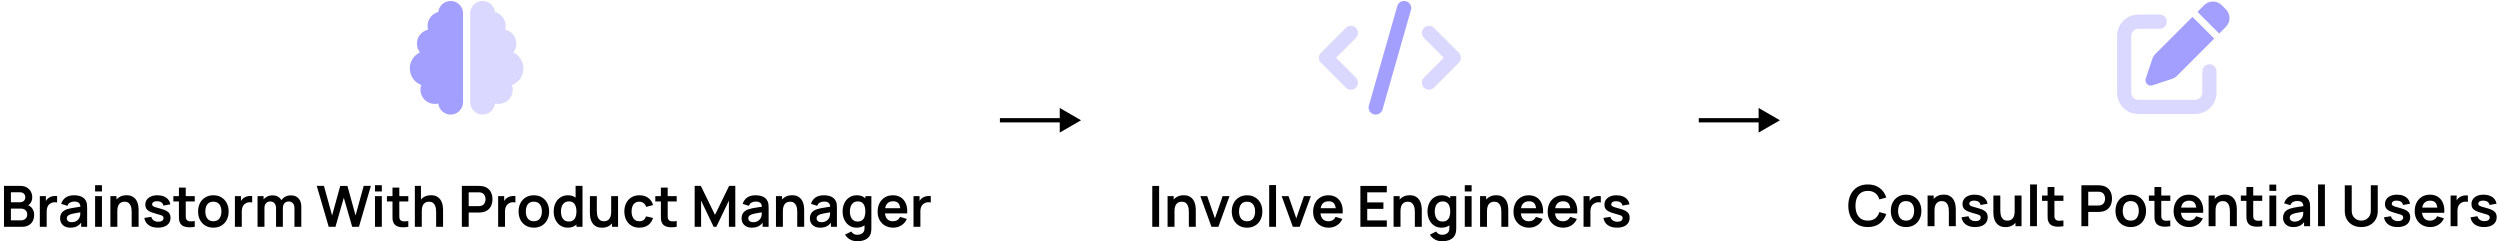
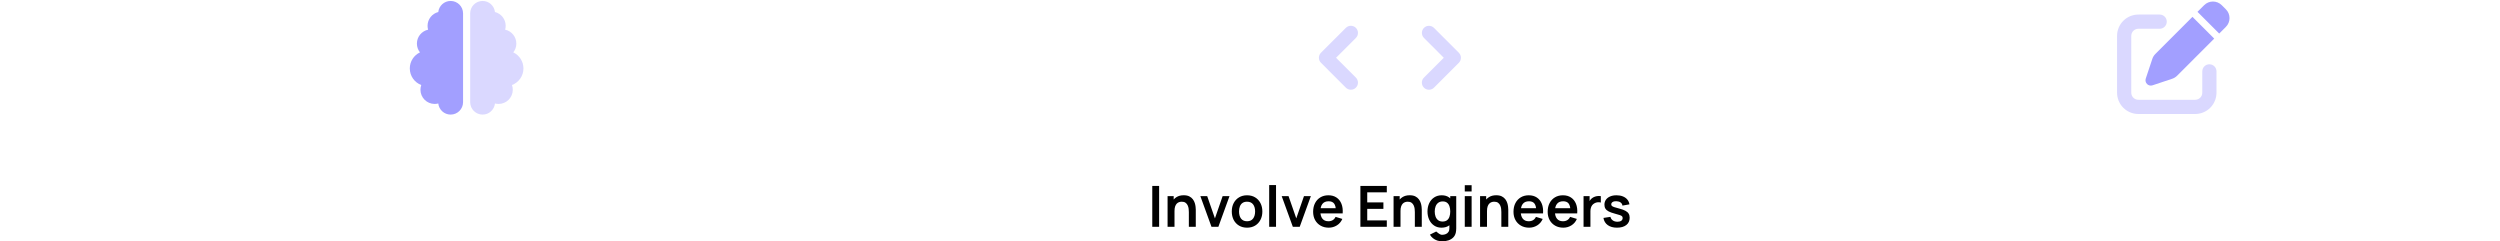
<svg xmlns="http://www.w3.org/2000/svg" width="1760" height="170" viewBox="0 0 1760 170" fill="none">
  <path d="M317.25 0.672C322.078 0.672 326 4.594 326 9.422V71.922C326 76.75 322.078 80.672 317.25 80.672C312.734 80.672 309.016 77.25 308.547 72.844C307.734 73.062 306.875 73.172 306 73.172C300.484 73.172 296 68.688 296 63.172C296 62.016 296.203 60.891 296.562 59.859C291.844 58.078 288.5 53.516 288.5 48.172C288.5 43.188 291.422 38.875 295.656 36.875C294.297 35.172 293.5 33.016 293.5 30.672C293.5 25.875 296.875 21.875 301.375 20.891C301.125 20.031 301 19.109 301 18.172C301 13.5 304.219 9.562 308.547 8.469C309.016 4.094 312.734 0.672 317.25 0.672Z" fill="#A29FFF" />
  <path opacity="0.4" d="M339.75 0.672C344.266 0.672 347.969 4.094 348.453 8.469C352.797 9.562 356 13.484 356 18.172C356 19.109 355.875 20.031 355.625 20.891C360.125 21.859 363.5 25.875 363.5 30.672C363.5 33.016 362.703 35.172 361.344 36.875C365.578 38.875 368.5 43.188 368.5 48.172C368.5 53.516 365.156 58.078 360.438 59.859C360.797 60.891 361 62.016 361 63.172C361 68.688 356.516 73.172 351 73.172C350.125 73.172 349.266 73.062 348.453 72.844C347.984 77.25 344.266 80.672 339.75 80.672C334.922 80.672 331 76.75 331 71.922V9.422C331 4.594 334.922 0.672 339.75 0.672Z" fill="#A29FFF" />
-   <path d="M2.8 159.672V130.872H14.22C16.167 130.872 17.76 131.265 19 132.052C20.253 132.825 21.18 133.819 21.78 135.032C22.393 136.245 22.7 137.499 22.7 138.792C22.7 140.379 22.32 141.725 21.56 142.832C20.813 143.939 19.793 144.685 18.5 145.072V144.072C20.313 144.485 21.687 145.345 22.62 146.652C23.567 147.959 24.04 149.445 24.04 151.112C24.04 152.819 23.713 154.312 23.06 155.592C22.407 156.872 21.433 157.872 20.14 158.592C18.86 159.312 17.273 159.672 15.38 159.672H2.8ZM7.68 155.132H14.78C15.62 155.132 16.373 154.965 17.04 154.632C17.707 154.285 18.227 153.805 18.6 153.192C18.987 152.565 19.18 151.825 19.18 150.972C19.18 150.199 19.013 149.505 18.68 148.892C18.347 148.279 17.86 147.792 17.22 147.432C16.58 147.059 15.813 146.872 14.92 146.872H7.68V155.132ZM7.68 142.372H14.16C14.853 142.372 15.473 142.239 16.02 141.972C16.567 141.705 17 141.312 17.32 140.792C17.64 140.272 17.8 139.632 17.8 138.872C17.8 137.872 17.48 137.039 16.84 136.372C16.2 135.705 15.307 135.372 14.16 135.372H7.68V142.372ZM28.034 159.672V138.072H32.294V143.332L31.774 142.652C32.041 141.932 32.394 141.279 32.834 140.692C33.288 140.092 33.828 139.599 34.454 139.212C34.988 138.852 35.574 138.572 36.214 138.372C36.868 138.159 37.534 138.032 38.214 137.992C38.894 137.939 39.554 137.965 40.194 138.072V142.572C39.554 142.385 38.814 142.325 37.974 142.392C37.148 142.459 36.401 142.692 35.734 143.092C35.068 143.452 34.521 143.912 34.094 144.472C33.681 145.032 33.374 145.672 33.174 146.392C32.974 147.099 32.874 147.865 32.874 148.692V159.672H28.034ZM49.543 160.272C47.983 160.272 46.663 159.979 45.583 159.392C44.503 158.792 43.683 157.999 43.123 157.012C42.577 156.025 42.303 154.939 42.303 153.752C42.303 152.712 42.477 151.779 42.823 150.952C43.17 150.112 43.703 149.392 44.423 148.792C45.143 148.179 46.077 147.679 47.223 147.292C48.09 147.012 49.103 146.759 50.263 146.532C51.437 146.305 52.703 146.099 54.063 145.912C55.437 145.712 56.87 145.499 58.363 145.272L56.643 146.252C56.657 144.759 56.323 143.659 55.643 142.952C54.963 142.245 53.816 141.892 52.203 141.892C51.23 141.892 50.29 142.119 49.383 142.572C48.477 143.025 47.843 143.805 47.483 144.912L43.083 143.532C43.617 141.705 44.63 140.239 46.123 139.132C47.63 138.025 49.657 137.472 52.203 137.472C54.123 137.472 55.81 137.785 57.263 138.412C58.73 139.039 59.816 140.065 60.523 141.492C60.91 142.252 61.143 143.032 61.223 143.832C61.303 144.619 61.343 145.479 61.343 146.412V159.672H57.123V154.992L57.823 155.752C56.85 157.312 55.71 158.459 54.403 159.192C53.11 159.912 51.49 160.272 49.543 160.272ZM50.503 156.432C51.596 156.432 52.53 156.239 53.303 155.852C54.077 155.465 54.69 154.992 55.143 154.432C55.61 153.872 55.923 153.345 56.083 152.852C56.337 152.239 56.477 151.539 56.503 150.752C56.543 149.952 56.563 149.305 56.563 148.812L58.043 149.252C56.59 149.479 55.343 149.679 54.303 149.852C53.263 150.025 52.37 150.192 51.623 150.352C50.877 150.499 50.217 150.665 49.643 150.852C49.083 151.052 48.61 151.285 48.223 151.552C47.837 151.819 47.536 152.125 47.323 152.472C47.123 152.819 47.023 153.225 47.023 153.692C47.023 154.225 47.157 154.699 47.423 155.112C47.69 155.512 48.077 155.832 48.583 156.072C49.103 156.312 49.743 156.432 50.503 156.432ZM66.95 134.792V130.372H71.77V134.792H66.95ZM66.95 159.672V138.072H71.77V159.672H66.95ZM92.701 159.672V149.272C92.701 148.592 92.654 147.839 92.561 147.012C92.468 146.185 92.248 145.392 91.901 144.632C91.568 143.859 91.061 143.225 90.381 142.732C89.714 142.239 88.808 141.992 87.661 141.992C87.048 141.992 86.441 142.092 85.841 142.292C85.241 142.492 84.694 142.839 84.201 143.332C83.721 143.812 83.334 144.479 83.041 145.332C82.748 146.172 82.601 147.252 82.601 148.572L79.741 147.352C79.741 145.512 80.094 143.845 80.801 142.352C81.521 140.859 82.574 139.672 83.961 138.792C85.348 137.899 87.054 137.452 89.081 137.452C90.681 137.452 92.001 137.719 93.041 138.252C94.081 138.785 94.908 139.465 95.521 140.292C96.134 141.119 96.588 141.999 96.881 142.932C97.174 143.865 97.361 144.752 97.441 145.592C97.534 146.419 97.581 147.092 97.581 147.612V159.672H92.701ZM77.721 159.672V138.072H82.021V144.772H82.601V159.672H77.721ZM111.14 160.272C108.473 160.272 106.307 159.672 104.64 158.472C102.973 157.272 101.96 155.585 101.6 153.412L106.52 152.652C106.773 153.719 107.333 154.559 108.2 155.172C109.067 155.785 110.16 156.092 111.48 156.092C112.64 156.092 113.533 155.865 114.16 155.412C114.8 154.945 115.12 154.312 115.12 153.512C115.12 153.019 115 152.625 114.76 152.332C114.533 152.025 114.027 151.732 113.24 151.452C112.453 151.172 111.247 150.819 109.62 150.392C107.807 149.912 106.367 149.399 105.3 148.852C104.233 148.292 103.467 147.632 103 146.872C102.533 146.112 102.3 145.192 102.3 144.112C102.3 142.765 102.653 141.592 103.36 140.592C104.067 139.592 105.053 138.825 106.32 138.292C107.587 137.745 109.08 137.472 110.8 137.472C112.48 137.472 113.967 137.732 115.26 138.252C116.567 138.772 117.62 139.512 118.42 140.472C119.22 141.432 119.713 142.559 119.9 143.852L114.98 144.732C114.86 143.812 114.44 143.085 113.72 142.552C113.013 142.019 112.067 141.719 110.88 141.652C109.747 141.585 108.833 141.759 108.14 142.172C107.447 142.572 107.1 143.139 107.1 143.872C107.1 144.285 107.24 144.639 107.52 144.932C107.8 145.225 108.36 145.519 109.2 145.812C110.053 146.105 111.32 146.465 113 146.892C114.72 147.332 116.093 147.839 117.12 148.412C118.16 148.972 118.907 149.645 119.36 150.432C119.827 151.219 120.06 152.172 120.06 153.292C120.06 155.465 119.267 157.172 117.68 158.412C116.107 159.652 113.927 160.272 111.14 160.272ZM137.101 159.672C135.674 159.939 134.274 160.052 132.901 160.012C131.541 159.985 130.321 159.739 129.241 159.272C128.161 158.792 127.341 158.039 126.781 157.012C126.287 156.079 126.027 155.125 126.001 154.152C125.974 153.179 125.961 152.079 125.961 150.852V132.072H130.761V150.572C130.761 151.439 130.767 152.199 130.781 152.852C130.807 153.505 130.947 154.039 131.201 154.452C131.681 155.252 132.447 155.699 133.501 155.792C134.554 155.885 135.754 155.832 137.101 155.632V159.672ZM122.041 141.852V138.072H137.101V141.852H122.041ZM150.192 160.272C148.032 160.272 146.145 159.785 144.532 158.812C142.918 157.839 141.665 156.499 140.772 154.792C139.892 153.072 139.452 151.099 139.452 148.872C139.452 146.605 139.905 144.619 140.812 142.912C141.718 141.205 142.978 139.872 144.592 138.912C146.205 137.952 148.072 137.472 150.192 137.472C152.365 137.472 154.258 137.959 155.872 138.932C157.485 139.905 158.738 141.252 159.632 142.972C160.525 144.679 160.972 146.645 160.972 148.872C160.972 151.112 160.518 153.092 159.612 154.812C158.718 156.519 157.465 157.859 155.852 158.832C154.238 159.792 152.352 160.272 150.192 160.272ZM150.192 155.752C152.112 155.752 153.538 155.112 154.472 153.832C155.405 152.552 155.872 150.899 155.872 148.872C155.872 146.779 155.398 145.112 154.452 143.872C153.505 142.619 152.085 141.992 150.192 141.992C148.898 141.992 147.832 142.285 146.992 142.872C146.165 143.445 145.552 144.252 145.152 145.292C144.752 146.319 144.552 147.512 144.552 148.872C144.552 150.965 145.025 152.639 145.972 153.892C146.932 155.132 148.338 155.752 150.192 155.752ZM165.378 159.672V138.072H169.638V143.332L169.118 142.652C169.385 141.932 169.738 141.279 170.178 140.692C170.631 140.092 171.171 139.599 171.798 139.212C172.331 138.852 172.918 138.572 173.558 138.372C174.211 138.159 174.878 138.032 175.558 137.992C176.238 137.939 176.898 137.965 177.538 138.072V142.572C176.898 142.385 176.158 142.325 175.318 142.392C174.491 142.459 173.745 142.692 173.078 143.092C172.411 143.452 171.865 143.912 171.438 144.472C171.025 145.032 170.718 145.672 170.518 146.392C170.318 147.099 170.218 147.865 170.218 148.692V159.672H165.378ZM207.295 159.672V146.552C207.295 145.072 206.928 143.919 206.195 143.092C205.461 142.252 204.468 141.832 203.215 141.832C202.441 141.832 201.748 142.012 201.135 142.372C200.521 142.719 200.035 143.239 199.675 143.932C199.315 144.612 199.135 145.425 199.135 146.372L196.995 145.112C196.981 143.619 197.315 142.305 197.995 141.172C198.688 140.025 199.621 139.132 200.795 138.492C201.968 137.852 203.275 137.532 204.715 137.532C207.101 137.532 208.928 138.252 210.195 139.692C211.475 141.119 212.115 142.999 212.115 145.332V159.672H207.295ZM181.315 159.672V138.072H185.575V144.772H186.175V159.672H181.315ZM194.335 159.672V146.612C194.335 145.105 193.968 143.932 193.235 143.092C192.501 142.252 191.501 141.832 190.235 141.832C189.008 141.832 188.021 142.252 187.275 143.092C186.541 143.932 186.175 145.025 186.175 146.372L184.015 144.932C184.015 143.532 184.361 142.272 185.055 141.152C185.748 140.032 186.681 139.152 187.855 138.512C189.041 137.859 190.368 137.532 191.835 137.532C193.448 137.532 194.795 137.879 195.875 138.572C196.968 139.252 197.781 140.185 198.315 141.372C198.861 142.545 199.135 143.872 199.135 145.352V159.672H194.335ZM231.419 159.672L222.999 130.872H228.059L233.799 151.672L239.519 130.912L244.579 130.872L250.319 151.672L256.039 130.872H261.099L252.699 159.672H247.939L242.039 139.192L236.179 159.672H231.419ZM263.981 134.792V130.372H268.801V134.792H263.981ZM263.981 159.672V138.072H268.801V159.672H263.981ZM287.452 159.672C286.026 159.939 284.626 160.052 283.252 160.012C281.892 159.985 280.672 159.739 279.592 159.272C278.512 158.792 277.692 158.039 277.132 157.012C276.639 156.079 276.379 155.125 276.352 154.152C276.326 153.179 276.312 152.079 276.312 150.852V132.072H281.112V150.572C281.112 151.439 281.119 152.199 281.132 152.852C281.159 153.505 281.299 154.039 281.552 154.452C282.032 155.252 282.799 155.699 283.852 155.792C284.906 155.885 286.106 155.832 287.452 155.632V159.672ZM272.392 141.852V138.072H287.452V141.852H272.392ZM307.037 159.672V149.272C307.037 148.592 306.99 147.839 306.897 147.012C306.804 146.185 306.584 145.392 306.237 144.632C305.904 143.859 305.397 143.225 304.717 142.732C304.05 142.239 303.144 141.992 301.997 141.992C301.384 141.992 300.777 142.092 300.177 142.292C299.577 142.492 299.03 142.839 298.537 143.332C298.057 143.812 297.67 144.479 297.377 145.332C297.084 146.172 296.937 147.252 296.937 148.572L294.077 147.352C294.077 145.512 294.43 143.845 295.137 142.352C295.857 140.859 296.91 139.672 298.297 138.792C299.684 137.899 301.39 137.452 303.417 137.452C305.017 137.452 306.337 137.719 307.377 138.252C308.417 138.785 309.244 139.465 309.857 140.292C310.47 141.119 310.924 141.999 311.217 142.932C311.51 143.865 311.697 144.752 311.777 145.592C311.87 146.419 311.917 147.092 311.917 147.612V159.672H307.037ZM292.057 159.672V130.872H296.357V146.032H296.937V159.672H292.057ZM325.144 159.672V130.872H337.044C337.324 130.872 337.684 130.885 338.124 130.912C338.564 130.925 338.97 130.965 339.344 131.032C341.01 131.285 342.384 131.839 343.464 132.692C344.557 133.545 345.364 134.625 345.884 135.932C346.417 137.225 346.684 138.665 346.684 140.252C346.684 141.825 346.417 143.265 345.884 144.572C345.35 145.865 344.537 146.939 343.444 147.792C342.364 148.645 340.997 149.199 339.344 149.452C338.97 149.505 338.557 149.545 338.104 149.572C337.664 149.599 337.31 149.612 337.044 149.612H329.964V159.672H325.144ZM329.964 145.112H336.844C337.11 145.112 337.41 145.099 337.744 145.072C338.077 145.045 338.384 144.992 338.664 144.912C339.464 144.712 340.09 144.359 340.544 143.852C341.01 143.345 341.337 142.772 341.524 142.132C341.724 141.492 341.824 140.865 341.824 140.252C341.824 139.639 341.724 139.012 341.524 138.372C341.337 137.719 341.01 137.139 340.544 136.632C340.09 136.125 339.464 135.772 338.664 135.572C338.384 135.492 338.077 135.445 337.744 135.432C337.41 135.405 337.11 135.392 336.844 135.392H329.964V145.112ZM350.691 159.672V138.072H354.951V143.332L354.431 142.652C354.697 141.932 355.051 141.279 355.491 140.692C355.944 140.092 356.484 139.599 357.111 139.212C357.644 138.852 358.231 138.572 358.871 138.372C359.524 138.159 360.191 138.032 360.871 137.992C361.551 137.939 362.211 137.965 362.851 138.072V142.572C362.211 142.385 361.471 142.325 360.631 142.392C359.804 142.459 359.057 142.692 358.391 143.092C357.724 143.452 357.177 143.912 356.751 144.472C356.337 145.032 356.031 145.672 355.831 146.392C355.631 147.099 355.531 147.865 355.531 148.692V159.672H350.691ZM375.817 160.272C373.657 160.272 371.77 159.785 370.157 158.812C368.543 157.839 367.29 156.499 366.397 154.792C365.517 153.072 365.077 151.099 365.077 148.872C365.077 146.605 365.53 144.619 366.437 142.912C367.343 141.205 368.603 139.872 370.217 138.912C371.83 137.952 373.697 137.472 375.817 137.472C377.99 137.472 379.883 137.959 381.497 138.932C383.11 139.905 384.363 141.252 385.257 142.972C386.15 144.679 386.597 146.645 386.597 148.872C386.597 151.112 386.143 153.092 385.237 154.812C384.343 156.519 383.09 157.859 381.477 158.832C379.863 159.792 377.977 160.272 375.817 160.272ZM375.817 155.752C377.737 155.752 379.163 155.112 380.097 153.832C381.03 152.552 381.497 150.899 381.497 148.872C381.497 146.779 381.023 145.112 380.077 143.872C379.13 142.619 377.71 141.992 375.817 141.992C374.523 141.992 373.457 142.285 372.617 142.872C371.79 143.445 371.177 144.252 370.777 145.292C370.377 146.319 370.177 147.512 370.177 148.872C370.177 150.965 370.65 152.639 371.597 153.892C372.557 155.132 373.963 155.752 375.817 155.752ZM399.663 160.272C397.676 160.272 395.943 159.772 394.463 158.772C392.983 157.772 391.836 156.412 391.023 154.692C390.21 152.972 389.803 151.032 389.803 148.872C389.803 146.685 390.21 144.739 391.023 143.032C391.85 141.312 393.016 139.959 394.523 138.972C396.03 137.972 397.803 137.472 399.843 137.472C401.896 137.472 403.616 137.972 405.003 138.972C406.403 139.959 407.463 141.312 408.183 143.032C408.903 144.752 409.263 146.699 409.263 148.872C409.263 151.019 408.903 152.959 408.183 154.692C407.463 156.412 406.39 157.772 404.963 158.772C403.536 159.772 401.77 160.272 399.663 160.272ZM400.403 155.952C401.696 155.952 402.736 155.659 403.523 155.072C404.323 154.472 404.903 153.639 405.263 152.572C405.636 151.505 405.823 150.272 405.823 148.872C405.823 147.459 405.636 146.225 405.263 145.172C404.903 144.105 404.336 143.279 403.563 142.692C402.79 142.092 401.79 141.792 400.563 141.792C399.27 141.792 398.203 142.112 397.363 142.752C396.523 143.379 395.903 144.232 395.503 145.312C395.103 146.379 394.903 147.565 394.903 148.872C394.903 150.192 395.096 151.392 395.483 152.472C395.883 153.539 396.49 154.385 397.303 155.012C398.116 155.639 399.15 155.952 400.403 155.952ZM405.823 159.672V144.512H405.223V130.872H410.083V159.672H405.823ZM423.791 160.292C422.191 160.292 420.871 160.025 419.831 159.492C418.791 158.959 417.964 158.279 417.351 157.452C416.737 156.625 416.284 155.745 415.991 154.812C415.697 153.879 415.504 152.999 415.411 152.172C415.331 151.332 415.291 150.652 415.291 150.132V138.072H420.171V148.472C420.171 149.139 420.217 149.892 420.311 150.732C420.404 151.559 420.617 152.359 420.951 153.132C421.297 153.892 421.804 154.519 422.471 155.012C423.151 155.505 424.064 155.752 425.211 155.752C425.824 155.752 426.431 155.652 427.031 155.452C427.631 155.252 428.171 154.912 428.651 154.432C429.144 153.939 429.537 153.265 429.831 152.412C430.124 151.559 430.271 150.479 430.271 149.172L433.131 150.392C433.131 152.232 432.771 153.899 432.051 155.392C431.344 156.885 430.297 158.079 428.911 158.972C427.524 159.852 425.817 160.292 423.791 160.292ZM430.851 159.672V152.972H430.271V138.072H435.111V159.672H430.851ZM450.11 160.272C447.883 160.272 445.983 159.779 444.41 158.792C442.836 157.792 441.63 156.432 440.79 154.712C439.963 152.992 439.543 151.045 439.53 148.872C439.543 146.659 439.976 144.699 440.83 142.992C441.696 141.272 442.923 139.925 444.51 138.952C446.096 137.965 447.983 137.472 450.17 137.472C452.623 137.472 454.696 138.092 456.39 139.332C458.096 140.559 459.21 142.239 459.73 144.372L454.93 145.672C454.556 144.512 453.936 143.612 453.07 142.972C452.203 142.319 451.216 141.992 450.11 141.992C448.856 141.992 447.823 142.292 447.01 142.892C446.196 143.479 445.596 144.292 445.21 145.332C444.823 146.372 444.63 147.552 444.63 148.872C444.63 150.925 445.09 152.585 446.01 153.852C446.93 155.119 448.296 155.752 450.11 155.752C451.39 155.752 452.396 155.459 453.13 154.872C453.876 154.285 454.436 153.439 454.81 152.332L459.73 153.432C459.063 155.632 457.896 157.325 456.23 158.512C454.563 159.685 452.523 160.272 450.11 160.272ZM476.398 159.672C474.971 159.939 473.571 160.052 472.198 160.012C470.838 159.985 469.618 159.739 468.538 159.272C467.458 158.792 466.638 158.039 466.077 157.012C465.584 156.079 465.324 155.125 465.298 154.152C465.271 153.179 465.258 152.079 465.258 150.852V132.072H470.058V150.572C470.058 151.439 470.064 152.199 470.078 152.852C470.104 153.505 470.244 154.039 470.498 154.452C470.978 155.252 471.744 155.699 472.798 155.792C473.851 155.885 475.051 155.832 476.398 155.632V159.672ZM461.338 141.852V138.072H476.398V141.852H461.338ZM489.05 159.672V130.872H493.39L503.35 151.272L513.31 130.872H517.65V159.672H513.15V141.212L504.31 159.672H502.39L493.57 141.212V159.672H489.05ZM529.309 160.272C527.749 160.272 526.429 159.979 525.349 159.392C524.269 158.792 523.449 157.999 522.889 157.012C522.342 156.025 522.069 154.939 522.069 153.752C522.069 152.712 522.242 151.779 522.589 150.952C522.935 150.112 523.469 149.392 524.189 148.792C524.909 148.179 525.842 147.679 526.989 147.292C527.855 147.012 528.869 146.759 530.029 146.532C531.202 146.305 532.469 146.099 533.829 145.912C535.202 145.712 536.635 145.499 538.129 145.272L536.409 146.252C536.422 144.759 536.089 143.659 535.409 142.952C534.729 142.245 533.582 141.892 531.969 141.892C530.995 141.892 530.055 142.119 529.149 142.572C528.242 143.025 527.609 143.805 527.249 144.912L522.849 143.532C523.382 141.705 524.395 140.239 525.889 139.132C527.395 138.025 529.422 137.472 531.969 137.472C533.889 137.472 535.575 137.785 537.029 138.412C538.495 139.039 539.582 140.065 540.289 141.492C540.675 142.252 540.909 143.032 540.989 143.832C541.069 144.619 541.109 145.479 541.109 146.412V159.672H536.889V154.992L537.589 155.752C536.615 157.312 535.475 158.459 534.169 159.192C532.875 159.912 531.255 160.272 529.309 160.272ZM530.269 156.432C531.362 156.432 532.295 156.239 533.069 155.852C533.842 155.465 534.455 154.992 534.909 154.432C535.375 153.872 535.689 153.345 535.849 152.852C536.102 152.239 536.242 151.539 536.269 150.752C536.309 149.952 536.329 149.305 536.329 148.812L537.809 149.252C536.355 149.479 535.109 149.679 534.069 149.852C533.029 150.025 532.135 150.192 531.389 150.352C530.642 150.499 529.982 150.665 529.409 150.852C528.849 151.052 528.375 151.285 527.989 151.552C527.602 151.819 527.302 152.125 527.089 152.472C526.889 152.819 526.789 153.225 526.789 153.692C526.789 154.225 526.922 154.699 527.189 155.112C527.455 155.512 527.842 155.832 528.349 156.072C528.869 156.312 529.509 156.432 530.269 156.432ZM561.256 159.672V149.272C561.256 148.592 561.209 147.839 561.116 147.012C561.022 146.185 560.802 145.392 560.456 144.632C560.122 143.859 559.616 143.225 558.936 142.732C558.269 142.239 557.362 141.992 556.216 141.992C555.602 141.992 554.996 142.092 554.396 142.292C553.796 142.492 553.249 142.839 552.756 143.332C552.276 143.812 551.889 144.479 551.596 145.332C551.302 146.172 551.156 147.252 551.156 148.572L548.296 147.352C548.296 145.512 548.649 143.845 549.356 142.352C550.076 140.859 551.129 139.672 552.516 138.792C553.902 137.899 555.609 137.452 557.636 137.452C559.236 137.452 560.556 137.719 561.596 138.252C562.636 138.785 563.462 139.465 564.076 140.292C564.689 141.119 565.142 141.999 565.436 142.932C565.729 143.865 565.916 144.752 565.996 145.592C566.089 146.419 566.136 147.092 566.136 147.612V159.672H561.256ZM546.276 159.672V138.072H550.576V144.772H551.156V159.672H546.276ZM577.395 160.272C575.835 160.272 574.515 159.979 573.435 159.392C572.355 158.792 571.535 157.999 570.975 157.012C570.428 156.025 570.155 154.939 570.155 153.752C570.155 152.712 570.328 151.779 570.675 150.952C571.021 150.112 571.555 149.392 572.275 148.792C572.995 148.179 573.928 147.679 575.075 147.292C575.941 147.012 576.955 146.759 578.115 146.532C579.288 146.305 580.555 146.099 581.915 145.912C583.288 145.712 584.721 145.499 586.215 145.272L584.495 146.252C584.508 144.759 584.175 143.659 583.495 142.952C582.815 142.245 581.668 141.892 580.055 141.892C579.081 141.892 578.141 142.119 577.235 142.572C576.328 143.025 575.695 143.805 575.335 144.912L570.935 143.532C571.468 141.705 572.481 140.239 573.975 139.132C575.481 138.025 577.508 137.472 580.055 137.472C581.975 137.472 583.661 137.785 585.115 138.412C586.581 139.039 587.668 140.065 588.375 141.492C588.761 142.252 588.995 143.032 589.075 143.832C589.155 144.619 589.195 145.479 589.195 146.412V159.672H584.975V154.992L585.675 155.752C584.701 157.312 583.561 158.459 582.255 159.192C580.961 159.912 579.341 160.272 577.395 160.272ZM578.355 156.432C579.448 156.432 580.381 156.239 581.155 155.852C581.928 155.465 582.541 154.992 582.995 154.432C583.461 153.872 583.775 153.345 583.935 152.852C584.188 152.239 584.328 151.539 584.355 150.752C584.395 149.952 584.415 149.305 584.415 148.812L585.895 149.252C584.441 149.479 583.195 149.679 582.155 149.852C581.115 150.025 580.221 150.192 579.475 150.352C578.728 150.499 578.068 150.665 577.495 150.852C576.935 151.052 576.461 151.285 576.075 151.552C575.688 151.819 575.388 152.125 575.175 152.472C574.975 152.819 574.875 153.225 574.875 153.692C574.875 154.225 575.008 154.699 575.275 155.112C575.541 155.512 575.928 155.832 576.435 156.072C576.955 156.312 577.595 156.432 578.355 156.432ZM603.482 169.872C602.282 169.872 601.128 169.685 600.022 169.312C598.928 168.939 597.942 168.399 597.062 167.692C596.182 166.999 595.462 166.159 594.902 165.172L599.342 162.972C599.755 163.759 600.335 164.339 601.082 164.712C601.842 165.099 602.648 165.292 603.502 165.292C604.502 165.292 605.395 165.112 606.182 164.752C606.968 164.405 607.575 163.885 608.002 163.192C608.442 162.512 608.648 161.659 608.622 160.632V154.492H609.222V138.072H613.442V160.712C613.442 161.259 613.415 161.779 613.362 162.272C613.322 162.779 613.248 163.272 613.142 163.752C612.822 165.152 612.208 166.299 611.302 167.192C610.395 168.099 609.268 168.772 607.922 169.212C606.588 169.652 605.108 169.872 603.482 169.872ZM603.062 160.272C601.075 160.272 599.342 159.772 597.862 158.772C596.382 157.772 595.235 156.412 594.422 154.692C593.608 152.972 593.202 151.032 593.202 148.872C593.202 146.685 593.608 144.739 594.422 143.032C595.248 141.312 596.415 139.959 597.922 138.972C599.428 137.972 601.202 137.472 603.242 137.472C605.295 137.472 607.015 137.972 608.402 138.972C609.802 139.959 610.862 141.312 611.582 143.032C612.302 144.752 612.662 146.699 612.662 148.872C612.662 151.019 612.302 152.959 611.582 154.692C610.862 156.412 609.788 157.772 608.362 158.772C606.935 159.772 605.168 160.272 603.062 160.272ZM603.802 155.952C605.095 155.952 606.135 155.659 606.922 155.072C607.722 154.472 608.302 153.639 608.662 152.572C609.035 151.505 609.222 150.272 609.222 148.872C609.222 147.459 609.035 146.225 608.662 145.172C608.302 144.105 607.735 143.279 606.962 142.692C606.188 142.092 605.188 141.792 603.962 141.792C602.668 141.792 601.602 142.112 600.762 142.752C599.922 143.379 599.302 144.232 598.902 145.312C598.502 146.379 598.302 147.565 598.302 148.872C598.302 150.192 598.495 151.392 598.882 152.472C599.282 153.539 599.888 154.385 600.702 155.012C601.515 155.639 602.548 155.952 603.802 155.952ZM628.87 160.272C626.683 160.272 624.763 159.799 623.11 158.852C621.457 157.905 620.163 156.592 619.23 154.912C618.31 153.232 617.85 151.299 617.85 149.112C617.85 146.752 618.303 144.705 619.21 142.972C620.117 141.225 621.377 139.872 622.99 138.912C624.603 137.952 626.47 137.472 628.59 137.472C630.83 137.472 632.73 137.999 634.29 139.052C635.863 140.092 637.03 141.565 637.79 143.472C638.55 145.379 638.837 147.625 638.65 150.212H633.87V148.452C633.857 146.105 633.443 144.392 632.63 143.312C631.817 142.232 630.537 141.692 628.79 141.692C626.817 141.692 625.35 142.305 624.39 143.532C623.43 144.745 622.95 146.525 622.95 148.872C622.95 151.059 623.43 152.752 624.39 153.952C625.35 155.152 626.75 155.752 628.59 155.752C629.777 155.752 630.797 155.492 631.65 154.972C632.517 154.439 633.183 153.672 633.65 152.672L638.41 154.112C637.583 156.059 636.303 157.572 634.57 158.652C632.85 159.732 630.95 160.272 628.87 160.272ZM621.43 150.212V146.572H636.29V150.212H621.43ZM643.113 159.672V138.072H647.373V143.332L646.853 142.652C647.119 141.932 647.473 141.279 647.913 140.692C648.366 140.092 648.906 139.599 649.533 139.212C650.066 138.852 650.653 138.572 651.293 138.372C651.946 138.159 652.613 138.032 653.293 137.992C653.973 137.939 654.633 137.965 655.273 138.072V142.572C654.633 142.385 653.893 142.325 653.053 142.392C652.226 142.459 651.479 142.692 650.813 143.092C650.146 143.452 649.599 143.912 649.173 144.472C648.759 145.032 648.453 145.672 648.253 146.392C648.053 147.099 647.953 147.865 647.953 148.692V159.672H643.113Z" fill="black" />
  <path opacity="0.4" d="M1002.47 19.621C1000.52 21.574 1000.52 24.746 1002.47 26.699L1016.42 40.668L1002.45 54.637C1000.5 56.59 1000.5 59.762 1002.45 61.715C1004.41 63.668 1007.58 63.668 1009.53 61.715L1027.03 44.215C1028.98 42.262 1028.98 39.09 1027.03 37.137L1009.53 19.637C1007.58 17.684 1004.41 17.684 1002.45 19.637L1002.47 19.621ZM954.547 19.621C952.594 17.668 949.422 17.668 947.469 19.621L929.969 37.121C928.016 39.074 928.016 42.246 929.969 44.199L947.469 61.699C949.422 63.652 952.594 63.652 954.547 61.699C956.5 59.746 956.5 56.574 954.547 54.621L940.578 40.668L954.547 26.699C956.5 24.746 956.5 21.574 954.547 19.621Z" fill="#A29FFF" />
-   <path d="M989.875 0.86C987.218 0.094 984.453 1.641 983.687 4.298L963.687 74.297C962.922 76.954 964.468 79.719 967.125 80.485C969.781 81.251 972.547 79.704 973.312 77.047L993.312 7.048C994.078 4.391 992.531 1.626 989.875 0.86Z" fill="#A29FFF" />
-   <path d="M811.2 159.68V130.88H816.02V159.68H811.2ZM836.951 159.68V149.28C836.951 148.6 836.904 147.846 836.811 147.02C836.718 146.193 836.498 145.4 836.151 144.64C835.818 143.866 835.311 143.233 834.631 142.74C833.964 142.246 833.058 142 831.911 142C831.298 142 830.691 142.1 830.091 142.3C829.491 142.5 828.944 142.846 828.451 143.34C827.971 143.82 827.584 144.486 827.291 145.34C826.998 146.18 826.851 147.26 826.851 148.58L823.991 147.36C823.991 145.52 824.344 143.853 825.051 142.36C825.771 140.866 826.824 139.68 828.211 138.8C829.598 137.906 831.304 137.46 833.331 137.46C834.931 137.46 836.251 137.726 837.291 138.26C838.331 138.793 839.158 139.473 839.771 140.3C840.384 141.126 840.838 142.006 841.131 142.94C841.424 143.873 841.611 144.76 841.691 145.6C841.784 146.426 841.831 147.1 841.831 147.62V159.68H836.951ZM821.971 159.68V138.08H826.271V144.78H826.851V159.68H821.971ZM852.89 159.68L845.05 138.08H849.87L855.31 153.74L860.73 138.08H865.57L857.73 159.68H852.89ZM877.918 160.28C875.758 160.28 873.871 159.793 872.258 158.82C870.645 157.846 869.391 156.506 868.498 154.8C867.618 153.08 867.178 151.106 867.178 148.88C867.178 146.613 867.631 144.626 868.538 142.92C869.445 141.213 870.705 139.88 872.318 138.92C873.931 137.96 875.798 137.48 877.918 137.48C880.091 137.48 881.985 137.966 883.598 138.94C885.211 139.913 886.465 141.26 887.358 142.98C888.251 144.686 888.698 146.653 888.698 148.88C888.698 151.12 888.245 153.1 887.338 154.82C886.445 156.526 885.191 157.866 883.578 158.84C881.965 159.8 880.078 160.28 877.918 160.28ZM877.918 155.76C879.838 155.76 881.265 155.12 882.198 153.84C883.131 152.56 883.598 150.906 883.598 148.88C883.598 146.786 883.125 145.12 882.178 143.88C881.231 142.626 879.811 142 877.918 142C876.625 142 875.558 142.293 874.718 142.88C873.891 143.453 873.278 144.26 872.878 145.3C872.478 146.326 872.278 147.52 872.278 148.88C872.278 150.973 872.751 152.646 873.698 153.9C874.658 155.14 876.065 155.76 877.918 155.76ZM893.505 159.68V130.28H898.325V159.68H893.505ZM910.156 159.68L902.316 138.08H907.136L912.576 153.74L917.996 138.08H922.836L914.996 159.68H910.156ZM935.464 160.28C933.277 160.28 931.357 159.806 929.704 158.86C928.05 157.913 926.757 156.6 925.824 154.92C924.904 153.24 924.444 151.306 924.444 149.12C924.444 146.76 924.897 144.713 925.804 142.98C926.71 141.233 927.97 139.88 929.584 138.92C931.197 137.96 933.064 137.48 935.184 137.48C937.424 137.48 939.324 138.006 940.884 139.06C942.457 140.1 943.624 141.573 944.384 143.48C945.144 145.386 945.43 147.633 945.244 150.22H940.464V148.46C940.45 146.113 940.037 144.4 939.224 143.32C938.41 142.24 937.13 141.7 935.384 141.7C933.41 141.7 931.944 142.313 930.984 143.54C930.024 144.753 929.544 146.533 929.544 148.88C929.544 151.066 930.024 152.76 930.984 153.96C931.944 155.16 933.344 155.76 935.184 155.76C936.37 155.76 937.39 155.5 938.244 154.98C939.11 154.446 939.777 153.68 940.244 152.68L945.004 154.12C944.177 156.066 942.897 157.58 941.164 158.66C939.444 159.74 937.544 160.28 935.464 160.28ZM928.024 150.22V146.58H942.884V150.22H928.024ZM957.714 159.68V130.88H976.314V135.4H962.534V142.5H973.914V147.02H962.534V155.16H976.314V159.68H957.714ZM996.053 159.68V149.28C996.053 148.6 996.006 147.846 995.913 147.02C995.819 146.193 995.599 145.4 995.253 144.64C994.919 143.866 994.413 143.233 993.733 142.74C993.066 142.246 992.159 142 991.013 142C990.399 142 989.793 142.1 989.193 142.3C988.593 142.5 988.046 142.846 987.553 143.34C987.073 143.82 986.686 144.486 986.393 145.34C986.099 146.18 985.953 147.26 985.953 148.58L983.093 147.36C983.093 145.52 983.446 143.853 984.153 142.36C984.873 140.866 985.926 139.68 987.313 138.8C988.699 137.906 990.406 137.46 992.433 137.46C994.033 137.46 995.353 137.726 996.393 138.26C997.433 138.793 998.259 139.473 998.872 140.3C999.486 141.126 999.939 142.006 1000.23 142.94C1000.53 143.873 1000.71 144.76 1000.79 145.6C1000.89 146.426 1000.93 147.1 1000.93 147.62V159.68H996.053ZM981.073 159.68V138.08H985.373V144.78H985.953V159.68H981.073ZM1015.23 169.88C1014.03 169.88 1012.88 169.693 1011.77 169.32C1010.68 168.946 1009.69 168.406 1008.81 167.7C1007.93 167.006 1007.21 166.166 1006.65 165.18L1011.09 162.98C1011.5 163.766 1012.08 164.346 1012.83 164.72C1013.59 165.106 1014.4 165.3 1015.25 165.3C1016.25 165.3 1017.14 165.12 1017.93 164.76C1018.72 164.413 1019.32 163.893 1019.75 163.2C1020.19 162.52 1020.4 161.666 1020.37 160.64V154.5H1020.97V138.08H1025.19V160.72C1025.19 161.266 1025.16 161.786 1025.11 162.28C1025.07 162.786 1025 163.28 1024.89 163.76C1024.57 165.16 1023.96 166.306 1023.05 167.2C1022.14 168.106 1021.02 168.78 1019.67 169.22C1018.34 169.66 1016.86 169.88 1015.23 169.88ZM1014.81 160.28C1012.82 160.28 1011.09 159.78 1009.61 158.78C1008.13 157.78 1006.98 156.42 1006.17 154.7C1005.36 152.98 1004.95 151.04 1004.95 148.88C1004.95 146.693 1005.36 144.746 1006.17 143.04C1007 141.32 1008.16 139.966 1009.67 138.98C1011.18 137.98 1012.95 137.48 1014.99 137.48C1017.04 137.48 1018.76 137.98 1020.15 138.98C1021.55 139.966 1022.61 141.32 1023.33 143.04C1024.05 144.76 1024.41 146.706 1024.41 148.88C1024.41 151.026 1024.05 152.966 1023.33 154.7C1022.61 156.42 1021.54 157.78 1020.11 158.78C1018.68 159.78 1016.92 160.28 1014.81 160.28ZM1015.55 155.96C1016.84 155.96 1017.88 155.666 1018.67 155.08C1019.47 154.48 1020.05 153.646 1020.41 152.58C1020.78 151.513 1020.97 150.28 1020.97 148.88C1020.97 147.466 1020.78 146.233 1020.41 145.18C1020.05 144.113 1019.48 143.286 1018.71 142.7C1017.94 142.1 1016.94 141.8 1015.71 141.8C1014.42 141.8 1013.35 142.12 1012.51 142.76C1011.67 143.386 1011.05 144.24 1010.65 145.32C1010.25 146.386 1010.05 147.573 1010.05 148.88C1010.05 150.2 1010.24 151.4 1010.63 152.48C1011.03 153.546 1011.64 154.393 1012.45 155.02C1013.26 155.646 1014.3 155.96 1015.55 155.96ZM1031.2 134.8V130.38H1036.02V134.8H1031.2ZM1031.2 159.68V138.08H1036.02V159.68H1031.2ZM1056.95 159.68V149.28C1056.95 148.6 1056.9 147.846 1056.81 147.02C1056.72 146.193 1056.5 145.4 1056.15 144.64C1055.82 143.866 1055.31 143.233 1054.63 142.74C1053.96 142.246 1053.06 142 1051.91 142C1051.3 142 1050.69 142.1 1050.09 142.3C1049.49 142.5 1048.94 142.846 1048.45 143.34C1047.97 143.82 1047.58 144.486 1047.29 145.34C1047 146.18 1046.85 147.26 1046.85 148.58L1043.99 147.36C1043.99 145.52 1044.34 143.853 1045.05 142.36C1045.77 140.866 1046.82 139.68 1048.21 138.8C1049.6 137.906 1051.3 137.46 1053.33 137.46C1054.93 137.46 1056.25 137.726 1057.29 138.26C1058.33 138.793 1059.16 139.473 1059.77 140.3C1060.38 141.126 1060.84 142.006 1061.13 142.94C1061.42 143.873 1061.61 144.76 1061.69 145.6C1061.78 146.426 1061.83 147.1 1061.83 147.62V159.68H1056.95ZM1041.97 159.68V138.08H1046.27V144.78H1046.85V159.68H1041.97ZM1076.52 160.28C1074.33 160.28 1072.41 159.806 1070.76 158.86C1069.11 157.913 1067.81 156.6 1066.88 154.92C1065.96 153.24 1065.5 151.306 1065.5 149.12C1065.5 146.76 1065.95 144.713 1066.86 142.98C1067.77 141.233 1069.03 139.88 1070.64 138.92C1072.25 137.96 1074.12 137.48 1076.24 137.48C1078.48 137.48 1080.38 138.006 1081.94 139.06C1083.51 140.1 1084.68 141.573 1085.44 143.48C1086.2 145.386 1086.49 147.633 1086.3 150.22H1081.52V148.46C1081.51 146.113 1081.09 144.4 1080.28 143.32C1079.47 142.24 1078.19 141.7 1076.44 141.7C1074.47 141.7 1073 142.313 1072.04 143.54C1071.08 144.753 1070.6 146.533 1070.6 148.88C1070.6 151.066 1071.08 152.76 1072.04 153.96C1073 155.16 1074.4 155.76 1076.24 155.76C1077.43 155.76 1078.45 155.5 1079.3 154.98C1080.17 154.446 1080.83 153.68 1081.3 152.68L1086.06 154.12C1085.23 156.066 1083.95 157.58 1082.22 158.66C1080.5 159.74 1078.6 160.28 1076.52 160.28ZM1069.08 150.22V146.58H1083.94V150.22H1069.08ZM1100.58 160.28C1098.39 160.28 1096.47 159.806 1094.82 158.86C1093.17 157.913 1091.87 156.6 1090.94 154.92C1090.02 153.24 1089.56 151.306 1089.56 149.12C1089.56 146.76 1090.01 144.713 1090.92 142.98C1091.83 141.233 1093.09 139.88 1094.7 138.92C1096.31 137.96 1098.18 137.48 1100.3 137.48C1102.54 137.48 1104.44 138.006 1106 139.06C1107.57 140.1 1108.74 141.573 1109.5 143.48C1110.26 145.386 1110.55 147.633 1110.36 150.22H1105.58V148.46C1105.57 146.113 1105.15 144.4 1104.34 143.32C1103.53 142.24 1102.25 141.7 1100.5 141.7C1098.53 141.7 1097.06 142.313 1096.1 143.54C1095.14 144.753 1094.66 146.533 1094.66 148.88C1094.66 151.066 1095.14 152.76 1096.1 153.96C1097.06 155.16 1098.46 155.76 1100.3 155.76C1101.49 155.76 1102.51 155.5 1103.36 154.98C1104.23 154.446 1104.89 153.68 1105.36 152.68L1110.12 154.12C1109.29 156.066 1108.01 157.58 1106.28 158.66C1104.56 159.74 1102.66 160.28 1100.58 160.28ZM1093.14 150.22V146.58H1108V150.22H1093.14ZM1114.82 159.68V138.08H1119.08V143.34L1118.56 142.66C1118.83 141.94 1119.18 141.286 1119.62 140.7C1120.08 140.1 1120.62 139.606 1121.24 139.22C1121.78 138.86 1122.36 138.58 1123 138.38C1123.66 138.166 1124.32 138.04 1125 138C1125.68 137.946 1126.34 137.973 1126.98 138.08V142.58C1126.34 142.393 1125.6 142.333 1124.76 142.4C1123.94 142.466 1123.19 142.7 1122.52 143.1C1121.86 143.46 1121.31 143.92 1120.88 144.48C1120.47 145.04 1120.16 145.68 1119.96 146.4C1119.76 147.106 1119.66 147.873 1119.66 148.7V159.68H1114.82ZM1138.36 160.28C1135.69 160.28 1133.53 159.68 1131.86 158.48C1130.19 157.28 1129.18 155.593 1128.82 153.42L1133.74 152.66C1133.99 153.726 1134.55 154.566 1135.42 155.18C1136.29 155.793 1137.38 156.1 1138.7 156.1C1139.86 156.1 1140.75 155.873 1141.38 155.42C1142.02 154.953 1142.34 154.32 1142.34 153.52C1142.34 153.026 1142.22 152.633 1141.98 152.34C1141.75 152.033 1141.25 151.74 1140.46 151.46C1139.67 151.18 1138.47 150.826 1136.84 150.4C1135.03 149.92 1133.59 149.406 1132.52 148.86C1131.45 148.3 1130.69 147.64 1130.22 146.88C1129.75 146.12 1129.52 145.2 1129.52 144.12C1129.52 142.773 1129.87 141.6 1130.58 140.6C1131.29 139.6 1132.27 138.833 1133.54 138.3C1134.81 137.753 1136.3 137.48 1138.02 137.48C1139.7 137.48 1141.19 137.74 1142.48 138.26C1143.79 138.78 1144.84 139.52 1145.64 140.48C1146.44 141.44 1146.93 142.566 1147.12 143.86L1142.2 144.74C1142.08 143.82 1141.66 143.093 1140.94 142.56C1140.23 142.026 1139.29 141.726 1138.1 141.66C1136.97 141.593 1136.05 141.766 1135.36 142.18C1134.67 142.58 1134.32 143.146 1134.32 143.88C1134.32 144.293 1134.46 144.646 1134.74 144.94C1135.02 145.233 1135.58 145.526 1136.42 145.82C1137.27 146.113 1138.54 146.473 1140.22 146.9C1141.94 147.34 1143.31 147.846 1144.34 148.42C1145.38 148.98 1146.13 149.653 1146.58 150.44C1147.05 151.226 1147.28 152.18 1147.28 153.3C1147.28 155.473 1146.49 157.18 1144.9 158.42C1143.33 159.66 1141.15 160.28 1138.36 160.28Z" fill="black" />
+   <path d="M811.2 159.68V130.88H816.02V159.68H811.2ZM836.951 159.68V149.28C836.951 148.6 836.904 147.846 836.811 147.02C836.718 146.193 836.498 145.4 836.151 144.64C835.818 143.866 835.311 143.233 834.631 142.74C833.964 142.246 833.058 142 831.911 142C831.298 142 830.691 142.1 830.091 142.3C829.491 142.5 828.944 142.846 828.451 143.34C827.971 143.82 827.584 144.486 827.291 145.34C826.998 146.18 826.851 147.26 826.851 148.58L823.991 147.36C823.991 145.52 824.344 143.853 825.051 142.36C825.771 140.866 826.824 139.68 828.211 138.8C829.598 137.906 831.304 137.46 833.331 137.46C834.931 137.46 836.251 137.726 837.291 138.26C838.331 138.793 839.158 139.473 839.771 140.3C840.384 141.126 840.838 142.006 841.131 142.94C841.424 143.873 841.611 144.76 841.691 145.6C841.784 146.426 841.831 147.1 841.831 147.62V159.68H836.951ZM821.971 159.68V138.08H826.271V144.78H826.851V159.68H821.971ZM852.89 159.68L845.05 138.08H849.87L855.31 153.74L860.73 138.08H865.57L857.73 159.68H852.89ZM877.918 160.28C875.758 160.28 873.871 159.793 872.258 158.82C870.645 157.846 869.391 156.506 868.498 154.8C867.618 153.08 867.178 151.106 867.178 148.88C867.178 146.613 867.631 144.626 868.538 142.92C869.445 141.213 870.705 139.88 872.318 138.92C873.931 137.96 875.798 137.48 877.918 137.48C880.091 137.48 881.985 137.966 883.598 138.94C885.211 139.913 886.465 141.26 887.358 142.98C888.251 144.686 888.698 146.653 888.698 148.88C888.698 151.12 888.245 153.1 887.338 154.82C886.445 156.526 885.191 157.866 883.578 158.84C881.965 159.8 880.078 160.28 877.918 160.28ZM877.918 155.76C879.838 155.76 881.265 155.12 882.198 153.84C883.131 152.56 883.598 150.906 883.598 148.88C883.598 146.786 883.125 145.12 882.178 143.88C881.231 142.626 879.811 142 877.918 142C876.625 142 875.558 142.293 874.718 142.88C873.891 143.453 873.278 144.26 872.878 145.3C872.478 146.326 872.278 147.52 872.278 148.88C872.278 150.973 872.751 152.646 873.698 153.9C874.658 155.14 876.065 155.76 877.918 155.76ZM893.505 159.68V130.28H898.325V159.68H893.505ZM910.156 159.68L902.316 138.08H907.136L912.576 153.74L917.996 138.08H922.836L914.996 159.68H910.156ZM935.464 160.28C933.277 160.28 931.357 159.806 929.704 158.86C928.05 157.913 926.757 156.6 925.824 154.92C924.904 153.24 924.444 151.306 924.444 149.12C924.444 146.76 924.897 144.713 925.804 142.98C926.71 141.233 927.97 139.88 929.584 138.92C931.197 137.96 933.064 137.48 935.184 137.48C937.424 137.48 939.324 138.006 940.884 139.06C942.457 140.1 943.624 141.573 944.384 143.48C945.144 145.386 945.43 147.633 945.244 150.22H940.464V148.46C940.45 146.113 940.037 144.4 939.224 143.32C938.41 142.24 937.13 141.7 935.384 141.7C933.41 141.7 931.944 142.313 930.984 143.54C930.024 144.753 929.544 146.533 929.544 148.88C929.544 151.066 930.024 152.76 930.984 153.96C931.944 155.16 933.344 155.76 935.184 155.76C936.37 155.76 937.39 155.5 938.244 154.98C939.11 154.446 939.777 153.68 940.244 152.68L945.004 154.12C944.177 156.066 942.897 157.58 941.164 158.66C939.444 159.74 937.544 160.28 935.464 160.28ZM928.024 150.22V146.58H942.884V150.22H928.024ZM957.714 159.68V130.88H976.314V135.4H962.534V142.5H973.914V147.02H962.534V155.16H976.314V159.68H957.714ZM996.053 159.68V149.28C996.053 148.6 996.006 147.846 995.913 147.02C995.819 146.193 995.599 145.4 995.253 144.64C994.919 143.866 994.413 143.233 993.733 142.74C993.066 142.246 992.159 142 991.013 142C990.399 142 989.793 142.1 989.193 142.3C988.593 142.5 988.046 142.846 987.553 143.34C987.073 143.82 986.686 144.486 986.393 145.34C986.099 146.18 985.953 147.26 985.953 148.58L983.093 147.36C983.093 145.52 983.446 143.853 984.153 142.36C984.873 140.866 985.926 139.68 987.313 138.8C988.699 137.906 990.406 137.46 992.433 137.46C994.033 137.46 995.353 137.726 996.393 138.26C997.433 138.793 998.259 139.473 998.872 140.3C999.486 141.126 999.939 142.006 1000.23 142.94C1000.53 143.873 1000.71 144.76 1000.79 145.6C1000.89 146.426 1000.93 147.1 1000.93 147.62V159.68H996.053ZM981.073 159.68V138.08H985.373V144.78H985.953V159.68H981.073ZM1015.23 169.88C1014.03 169.88 1012.88 169.693 1011.77 169.32C1010.68 168.946 1009.69 168.406 1008.81 167.7C1007.93 167.006 1007.21 166.166 1006.65 165.18L1011.09 162.98C1013.59 165.106 1014.4 165.3 1015.25 165.3C1016.25 165.3 1017.14 165.12 1017.93 164.76C1018.72 164.413 1019.32 163.893 1019.75 163.2C1020.19 162.52 1020.4 161.666 1020.37 160.64V154.5H1020.97V138.08H1025.19V160.72C1025.19 161.266 1025.16 161.786 1025.11 162.28C1025.07 162.786 1025 163.28 1024.89 163.76C1024.57 165.16 1023.96 166.306 1023.05 167.2C1022.14 168.106 1021.02 168.78 1019.67 169.22C1018.34 169.66 1016.86 169.88 1015.23 169.88ZM1014.81 160.28C1012.82 160.28 1011.09 159.78 1009.61 158.78C1008.13 157.78 1006.98 156.42 1006.17 154.7C1005.36 152.98 1004.95 151.04 1004.95 148.88C1004.95 146.693 1005.36 144.746 1006.17 143.04C1007 141.32 1008.16 139.966 1009.67 138.98C1011.18 137.98 1012.95 137.48 1014.99 137.48C1017.04 137.48 1018.76 137.98 1020.15 138.98C1021.55 139.966 1022.61 141.32 1023.33 143.04C1024.05 144.76 1024.41 146.706 1024.41 148.88C1024.41 151.026 1024.05 152.966 1023.33 154.7C1022.61 156.42 1021.54 157.78 1020.11 158.78C1018.68 159.78 1016.92 160.28 1014.81 160.28ZM1015.55 155.96C1016.84 155.96 1017.88 155.666 1018.67 155.08C1019.47 154.48 1020.05 153.646 1020.41 152.58C1020.78 151.513 1020.97 150.28 1020.97 148.88C1020.97 147.466 1020.78 146.233 1020.41 145.18C1020.05 144.113 1019.48 143.286 1018.71 142.7C1017.94 142.1 1016.94 141.8 1015.71 141.8C1014.42 141.8 1013.35 142.12 1012.51 142.76C1011.67 143.386 1011.05 144.24 1010.65 145.32C1010.25 146.386 1010.05 147.573 1010.05 148.88C1010.05 150.2 1010.24 151.4 1010.63 152.48C1011.03 153.546 1011.64 154.393 1012.45 155.02C1013.26 155.646 1014.3 155.96 1015.55 155.96ZM1031.2 134.8V130.38H1036.02V134.8H1031.2ZM1031.2 159.68V138.08H1036.02V159.68H1031.2ZM1056.95 159.68V149.28C1056.95 148.6 1056.9 147.846 1056.81 147.02C1056.72 146.193 1056.5 145.4 1056.15 144.64C1055.82 143.866 1055.31 143.233 1054.63 142.74C1053.96 142.246 1053.06 142 1051.91 142C1051.3 142 1050.69 142.1 1050.09 142.3C1049.49 142.5 1048.94 142.846 1048.45 143.34C1047.97 143.82 1047.58 144.486 1047.29 145.34C1047 146.18 1046.85 147.26 1046.85 148.58L1043.99 147.36C1043.99 145.52 1044.34 143.853 1045.05 142.36C1045.77 140.866 1046.82 139.68 1048.21 138.8C1049.6 137.906 1051.3 137.46 1053.33 137.46C1054.93 137.46 1056.25 137.726 1057.29 138.26C1058.33 138.793 1059.16 139.473 1059.77 140.3C1060.38 141.126 1060.84 142.006 1061.13 142.94C1061.42 143.873 1061.61 144.76 1061.69 145.6C1061.78 146.426 1061.83 147.1 1061.83 147.62V159.68H1056.95ZM1041.97 159.68V138.08H1046.27V144.78H1046.85V159.68H1041.97ZM1076.52 160.28C1074.33 160.28 1072.41 159.806 1070.76 158.86C1069.11 157.913 1067.81 156.6 1066.88 154.92C1065.96 153.24 1065.5 151.306 1065.5 149.12C1065.5 146.76 1065.95 144.713 1066.86 142.98C1067.77 141.233 1069.03 139.88 1070.64 138.92C1072.25 137.96 1074.12 137.48 1076.24 137.48C1078.48 137.48 1080.38 138.006 1081.94 139.06C1083.51 140.1 1084.68 141.573 1085.44 143.48C1086.2 145.386 1086.49 147.633 1086.3 150.22H1081.52V148.46C1081.51 146.113 1081.09 144.4 1080.28 143.32C1079.47 142.24 1078.19 141.7 1076.44 141.7C1074.47 141.7 1073 142.313 1072.04 143.54C1071.08 144.753 1070.6 146.533 1070.6 148.88C1070.6 151.066 1071.08 152.76 1072.04 153.96C1073 155.16 1074.4 155.76 1076.24 155.76C1077.43 155.76 1078.45 155.5 1079.3 154.98C1080.17 154.446 1080.83 153.68 1081.3 152.68L1086.06 154.12C1085.23 156.066 1083.95 157.58 1082.22 158.66C1080.5 159.74 1078.6 160.28 1076.52 160.28ZM1069.08 150.22V146.58H1083.94V150.22H1069.08ZM1100.58 160.28C1098.39 160.28 1096.47 159.806 1094.82 158.86C1093.17 157.913 1091.87 156.6 1090.94 154.92C1090.02 153.24 1089.56 151.306 1089.56 149.12C1089.56 146.76 1090.01 144.713 1090.92 142.98C1091.83 141.233 1093.09 139.88 1094.7 138.92C1096.31 137.96 1098.18 137.48 1100.3 137.48C1102.54 137.48 1104.44 138.006 1106 139.06C1107.57 140.1 1108.74 141.573 1109.5 143.48C1110.26 145.386 1110.55 147.633 1110.36 150.22H1105.58V148.46C1105.57 146.113 1105.15 144.4 1104.34 143.32C1103.53 142.24 1102.25 141.7 1100.5 141.7C1098.53 141.7 1097.06 142.313 1096.1 143.54C1095.14 144.753 1094.66 146.533 1094.66 148.88C1094.66 151.066 1095.14 152.76 1096.1 153.96C1097.06 155.16 1098.46 155.76 1100.3 155.76C1101.49 155.76 1102.51 155.5 1103.36 154.98C1104.23 154.446 1104.89 153.68 1105.36 152.68L1110.12 154.12C1109.29 156.066 1108.01 157.58 1106.28 158.66C1104.56 159.74 1102.66 160.28 1100.58 160.28ZM1093.14 150.22V146.58H1108V150.22H1093.14ZM1114.82 159.68V138.08H1119.08V143.34L1118.56 142.66C1118.83 141.94 1119.18 141.286 1119.62 140.7C1120.08 140.1 1120.62 139.606 1121.24 139.22C1121.78 138.86 1122.36 138.58 1123 138.38C1123.66 138.166 1124.32 138.04 1125 138C1125.68 137.946 1126.34 137.973 1126.98 138.08V142.58C1126.34 142.393 1125.6 142.333 1124.76 142.4C1123.94 142.466 1123.19 142.7 1122.52 143.1C1121.86 143.46 1121.31 143.92 1120.88 144.48C1120.47 145.04 1120.16 145.68 1119.96 146.4C1119.76 147.106 1119.66 147.873 1119.66 148.7V159.68H1114.82ZM1138.36 160.28C1135.69 160.28 1133.53 159.68 1131.86 158.48C1130.19 157.28 1129.18 155.593 1128.82 153.42L1133.74 152.66C1133.99 153.726 1134.55 154.566 1135.42 155.18C1136.29 155.793 1137.38 156.1 1138.7 156.1C1139.86 156.1 1140.75 155.873 1141.38 155.42C1142.02 154.953 1142.34 154.32 1142.34 153.52C1142.34 153.026 1142.22 152.633 1141.98 152.34C1141.75 152.033 1141.25 151.74 1140.46 151.46C1139.67 151.18 1138.47 150.826 1136.84 150.4C1135.03 149.92 1133.59 149.406 1132.52 148.86C1131.45 148.3 1130.69 147.64 1130.22 146.88C1129.75 146.12 1129.52 145.2 1129.52 144.12C1129.52 142.773 1129.87 141.6 1130.58 140.6C1131.29 139.6 1132.27 138.833 1133.54 138.3C1134.81 137.753 1136.3 137.48 1138.02 137.48C1139.7 137.48 1141.19 137.74 1142.48 138.26C1143.79 138.78 1144.84 139.52 1145.64 140.48C1146.44 141.44 1146.93 142.566 1147.12 143.86L1142.2 144.74C1142.08 143.82 1141.66 143.093 1140.94 142.56C1140.23 142.026 1139.29 141.726 1138.1 141.66C1136.97 141.593 1136.05 141.766 1135.36 142.18C1134.67 142.58 1134.32 143.146 1134.32 143.88C1134.32 144.293 1134.46 144.646 1134.74 144.94C1135.02 145.233 1135.58 145.526 1136.42 145.82C1137.27 146.113 1138.54 146.473 1140.22 146.9C1141.94 147.34 1143.31 147.846 1144.34 148.42C1145.38 148.98 1146.13 149.653 1146.58 150.44C1147.05 151.226 1147.28 152.18 1147.28 153.3C1147.28 155.473 1146.49 157.18 1144.9 158.42C1143.33 159.66 1141.15 160.28 1138.36 160.28Z" fill="black" />
  <path d="M1564.1 3.645C1560.68 0.223 1555.15 0.223 1551.72 3.645L1547.02 8.332L1562.32 23.629L1567.02 18.926C1570.44 15.504 1570.44 9.973 1567.02 6.551L1564.1 3.645ZM1517.35 38.02C1516.4 38.973 1515.66 40.145 1515.24 41.441L1510.62 55.316C1510.16 56.66 1510.52 58.145 1511.52 59.16C1512.52 60.176 1514.01 60.52 1515.37 60.066L1529.24 55.441C1530.52 55.02 1531.69 54.285 1532.66 53.332L1558.8 27.176L1543.49 11.863L1517.35 38.02Z" fill="#A29FFF" />
  <path opacity="0.4" d="M1505.41 10.25C1497.13 10.25 1490.41 16.969 1490.41 25.25V65.25C1490.41 73.531 1497.13 80.25 1505.41 80.25H1545.41C1553.69 80.25 1560.41 73.531 1560.41 65.25V50.25C1560.41 47.484 1558.18 45.25 1555.41 45.25C1552.65 45.25 1550.41 47.484 1550.41 50.25V65.25C1550.41 68.016 1548.18 70.25 1545.41 70.25H1505.41C1502.65 70.25 1500.41 68.016 1500.41 65.25V25.25C1500.41 22.484 1502.65 20.25 1505.41 20.25H1520.41C1523.18 20.25 1525.41 18.016 1525.41 15.25C1525.41 12.484 1523.18 10.25 1520.41 10.25H1505.41Z" fill="#A29FFF" />
-   <path d="M1314.98 159.85C1312.1 159.85 1309.63 159.223 1307.58 157.97C1305.53 156.703 1303.95 154.943 1302.84 152.69C1301.75 150.437 1301.2 147.823 1301.2 144.85C1301.2 141.877 1301.75 139.263 1302.84 137.01C1303.95 134.757 1305.53 133.003 1307.58 131.75C1309.63 130.483 1312.1 129.85 1314.98 129.85C1318.3 129.85 1321.07 130.683 1323.28 132.35C1325.49 134.003 1327.05 136.237 1327.94 139.05L1323.08 140.39C1322.52 138.51 1321.57 137.043 1320.22 135.99C1318.87 134.923 1317.13 134.39 1314.98 134.39C1313.05 134.39 1311.43 134.823 1310.14 135.69C1308.86 136.557 1307.89 137.777 1307.24 139.35C1306.6 140.91 1306.27 142.743 1306.26 144.85C1306.26 146.957 1306.58 148.797 1307.22 150.37C1307.87 151.93 1308.85 153.143 1310.14 154.01C1311.43 154.877 1313.05 155.31 1314.98 155.31C1317.13 155.31 1318.87 154.777 1320.22 153.71C1321.57 152.643 1322.52 151.177 1323.08 149.31L1327.94 150.65C1327.05 153.463 1325.49 155.703 1323.28 157.37C1321.07 159.023 1318.3 159.85 1314.98 159.85ZM1341.87 159.85C1339.71 159.85 1337.82 159.363 1336.21 158.39C1334.6 157.417 1333.34 156.077 1332.45 154.37C1331.57 152.65 1331.13 150.677 1331.13 148.45C1331.13 146.183 1331.58 144.197 1332.49 142.49C1333.4 140.783 1334.66 139.45 1336.27 138.49C1337.88 137.53 1339.75 137.05 1341.87 137.05C1344.04 137.05 1345.94 137.537 1347.55 138.51C1349.16 139.483 1350.42 140.83 1351.31 142.55C1352.2 144.257 1352.65 146.223 1352.65 148.45C1352.65 150.69 1352.2 152.67 1351.29 154.39C1350.4 156.097 1349.14 157.437 1347.53 158.41C1345.92 159.37 1344.03 159.85 1341.87 159.85ZM1341.87 155.33C1343.79 155.33 1345.22 154.69 1346.15 153.41C1347.08 152.13 1347.55 150.477 1347.55 148.45C1347.55 146.357 1347.08 144.69 1346.13 143.45C1345.18 142.197 1343.76 141.57 1341.87 141.57C1340.58 141.57 1339.51 141.863 1338.67 142.45C1337.84 143.023 1337.23 143.83 1336.83 144.87C1336.43 145.897 1336.23 147.09 1336.23 148.45C1336.23 150.543 1336.7 152.217 1337.65 153.47C1338.61 154.71 1340.02 155.33 1341.87 155.33ZM1372 159.25V148.85C1372 148.17 1371.95 147.417 1371.86 146.59C1371.76 145.763 1371.54 144.97 1371.2 144.21C1370.86 143.437 1370.36 142.803 1369.68 142.31C1369.01 141.817 1368.1 141.57 1366.96 141.57C1366.34 141.57 1365.74 141.67 1365.14 141.87C1364.54 142.07 1363.99 142.417 1363.5 142.91C1363.02 143.39 1362.63 144.057 1362.34 144.91C1362.04 145.75 1361.9 146.83 1361.9 148.15L1359.04 146.93C1359.04 145.09 1359.39 143.423 1360.1 141.93C1360.82 140.437 1361.87 139.25 1363.26 138.37C1364.64 137.477 1366.35 137.03 1368.38 137.03C1369.98 137.03 1371.3 137.297 1372.34 137.83C1373.38 138.363 1374.2 139.043 1374.82 139.87C1375.43 140.697 1375.88 141.577 1376.18 142.51C1376.47 143.443 1376.66 144.33 1376.74 145.17C1376.83 145.997 1376.88 146.67 1376.88 147.19V159.25H1372ZM1357.02 159.25V137.65H1361.32V144.35H1361.9V159.25H1357.02ZM1390.44 159.85C1387.77 159.85 1385.6 159.25 1383.94 158.05C1382.27 156.85 1381.26 155.163 1380.9 152.99L1385.82 152.23C1386.07 153.297 1386.63 154.137 1387.5 154.75C1388.36 155.363 1389.46 155.67 1390.78 155.67C1391.94 155.67 1392.83 155.443 1393.46 154.99C1394.1 154.523 1394.42 153.89 1394.42 153.09C1394.42 152.597 1394.3 152.203 1394.06 151.91C1393.83 151.603 1393.32 151.31 1392.54 151.03C1391.75 150.75 1390.54 150.397 1388.92 149.97C1387.1 149.49 1385.66 148.977 1384.6 148.43C1383.53 147.87 1382.76 147.21 1382.3 146.45C1381.83 145.69 1381.6 144.77 1381.6 143.69C1381.6 142.343 1381.95 141.17 1382.66 140.17C1383.36 139.17 1384.35 138.403 1385.62 137.87C1386.88 137.323 1388.38 137.05 1390.1 137.05C1391.78 137.05 1393.26 137.31 1394.56 137.83C1395.86 138.35 1396.92 139.09 1397.72 140.05C1398.52 141.01 1399.01 142.137 1399.2 143.43L1394.28 144.31C1394.16 143.39 1393.74 142.663 1393.02 142.13C1392.31 141.597 1391.36 141.297 1390.18 141.23C1389.04 141.163 1388.13 141.337 1387.44 141.75C1386.74 142.15 1386.4 142.717 1386.4 143.45C1386.4 143.863 1386.54 144.217 1386.82 144.51C1387.1 144.803 1387.66 145.097 1388.5 145.39C1389.35 145.683 1390.62 146.043 1392.3 146.47C1394.02 146.91 1395.39 147.417 1396.42 147.99C1397.46 148.55 1398.2 149.223 1398.66 150.01C1399.12 150.797 1399.36 151.75 1399.36 152.87C1399.36 155.043 1398.56 156.75 1396.98 157.99C1395.4 159.23 1393.22 159.85 1390.44 159.85ZM1411.84 159.87C1410.24 159.87 1408.92 159.603 1407.88 159.07C1406.84 158.537 1406.01 157.857 1405.4 157.03C1404.78 156.203 1404.33 155.323 1404.04 154.39C1403.74 153.457 1403.55 152.577 1403.46 151.75C1403.38 150.91 1403.34 150.23 1403.34 149.71V137.65H1408.22V148.05C1408.22 148.717 1408.26 149.47 1408.36 150.31C1408.45 151.137 1408.66 151.937 1409 152.71C1409.34 153.47 1409.85 154.097 1410.52 154.59C1411.2 155.083 1412.11 155.33 1413.26 155.33C1413.87 155.33 1414.48 155.23 1415.08 155.03C1415.68 154.83 1416.22 154.49 1416.7 154.01C1417.19 153.517 1417.58 152.843 1417.88 151.99C1418.17 151.137 1418.32 150.057 1418.32 148.75L1421.18 149.97C1421.18 151.81 1420.82 153.477 1420.1 154.97C1419.39 156.463 1418.34 157.657 1416.96 158.55C1415.57 159.43 1413.86 159.87 1411.84 159.87ZM1418.9 159.25V152.55H1418.32V137.65H1423.16V159.25H1418.9ZM1429.18 159.25V129.85H1434V159.25H1429.18ZM1452.65 159.25C1451.22 159.517 1449.82 159.63 1448.45 159.59C1447.09 159.563 1445.87 159.317 1444.79 158.85C1443.71 158.37 1442.89 157.617 1442.33 156.59C1441.83 155.657 1441.57 154.703 1441.55 153.73C1441.52 152.757 1441.51 151.657 1441.51 150.43V131.65H1446.31V150.15C1446.31 151.017 1446.31 151.777 1446.33 152.43C1446.35 153.083 1446.49 153.617 1446.75 154.03C1447.23 154.83 1447.99 155.277 1449.05 155.37C1450.1 155.463 1451.3 155.41 1452.65 155.21V159.25ZM1437.59 141.43V137.65H1452.65V141.43H1437.59ZM1465.3 159.25V130.45H1477.2C1477.48 130.45 1477.84 130.463 1478.28 130.49C1478.72 130.503 1479.13 130.543 1479.5 130.61C1481.17 130.863 1482.54 131.417 1483.62 132.27C1484.71 133.123 1485.52 134.203 1486.04 135.51C1486.57 136.803 1486.84 138.243 1486.84 139.83C1486.84 141.403 1486.57 142.843 1486.04 144.15C1485.51 145.443 1484.69 146.517 1483.6 147.37C1482.52 148.223 1481.15 148.777 1479.5 149.03C1479.13 149.083 1478.71 149.123 1478.26 149.15C1477.82 149.177 1477.47 149.19 1477.2 149.19H1470.12V159.25H1465.3ZM1470.12 144.69H1477C1477.27 144.69 1477.57 144.677 1477.9 144.65C1478.23 144.623 1478.54 144.57 1478.82 144.49C1479.62 144.29 1480.25 143.937 1480.7 143.43C1481.17 142.923 1481.49 142.35 1481.68 141.71C1481.88 141.07 1481.98 140.443 1481.98 139.83C1481.98 139.217 1481.88 138.59 1481.68 137.95C1481.49 137.297 1481.17 136.717 1480.7 136.21C1480.25 135.703 1479.62 135.35 1478.82 135.15C1478.54 135.07 1478.23 135.023 1477.9 135.01C1477.57 134.983 1477.27 134.97 1477 134.97H1470.12V144.69ZM1500.04 159.85C1497.88 159.85 1495.99 159.363 1494.38 158.39C1492.76 157.417 1491.51 156.077 1490.62 154.37C1489.74 152.65 1489.3 150.677 1489.3 148.45C1489.3 146.183 1489.75 144.197 1490.66 142.49C1491.56 140.783 1492.82 139.45 1494.44 138.49C1496.05 137.53 1497.92 137.05 1500.04 137.05C1502.21 137.05 1504.1 137.537 1505.72 138.51C1507.33 139.483 1508.58 140.83 1509.48 142.55C1510.37 144.257 1510.82 146.223 1510.82 148.45C1510.82 150.69 1510.36 152.67 1509.46 154.39C1508.56 156.097 1507.31 157.437 1505.7 158.41C1504.08 159.37 1502.2 159.85 1500.04 159.85ZM1500.04 155.33C1501.96 155.33 1503.38 154.69 1504.32 153.41C1505.25 152.13 1505.72 150.477 1505.72 148.45C1505.72 146.357 1505.24 144.69 1504.3 143.45C1503.35 142.197 1501.93 141.57 1500.04 141.57C1498.74 141.57 1497.68 141.863 1496.84 142.45C1496.01 143.023 1495.4 143.83 1495 144.87C1494.6 145.897 1494.4 147.09 1494.4 148.45C1494.4 150.543 1494.87 152.217 1495.82 153.47C1496.78 154.71 1498.18 155.33 1500.04 155.33ZM1527.88 159.25C1526.46 159.517 1525.06 159.63 1523.68 159.59C1522.32 159.563 1521.1 159.317 1520.02 158.85C1518.94 158.37 1518.12 157.617 1517.56 156.59C1517.07 155.657 1516.81 154.703 1516.78 153.73C1516.76 152.757 1516.74 151.657 1516.74 150.43V131.65H1521.54V150.15C1521.54 151.017 1521.55 151.777 1521.56 152.43C1521.59 153.083 1521.73 153.617 1521.98 154.03C1522.46 154.83 1523.23 155.277 1524.28 155.37C1525.34 155.463 1526.54 155.41 1527.88 155.21V159.25ZM1512.82 141.43V137.65H1527.88V141.43H1512.82ZM1541.25 159.85C1539.07 159.85 1537.15 159.377 1535.49 158.43C1533.84 157.483 1532.55 156.17 1531.61 154.49C1530.69 152.81 1530.23 150.877 1530.23 148.69C1530.23 146.33 1530.69 144.283 1531.59 142.55C1532.5 140.803 1533.76 139.45 1535.37 138.49C1536.99 137.53 1538.85 137.05 1540.97 137.05C1543.21 137.05 1545.11 137.577 1546.67 138.63C1548.25 139.67 1549.41 141.143 1550.17 143.05C1550.93 144.957 1551.22 147.203 1551.03 149.79H1546.25V148.03C1546.24 145.683 1545.83 143.97 1545.01 142.89C1544.2 141.81 1542.92 141.27 1541.17 141.27C1539.2 141.27 1537.73 141.883 1536.77 143.11C1535.81 144.323 1535.33 146.103 1535.33 148.45C1535.33 150.637 1535.81 152.33 1536.77 153.53C1537.73 154.73 1539.13 155.33 1540.97 155.33C1542.16 155.33 1543.18 155.07 1544.03 154.55C1544.9 154.017 1545.57 153.25 1546.03 152.25L1550.79 153.69C1549.97 155.637 1548.69 157.15 1546.95 158.23C1545.23 159.31 1543.33 159.85 1541.25 159.85ZM1533.81 149.79V146.15H1548.67V149.79H1533.81ZM1569.85 159.25V148.85C1569.85 148.17 1569.8 147.417 1569.71 146.59C1569.62 145.763 1569.4 144.97 1569.05 144.21C1568.72 143.437 1568.21 142.803 1567.53 142.31C1566.86 141.817 1565.96 141.57 1564.81 141.57C1564.2 141.57 1563.59 141.67 1562.99 141.87C1562.39 142.07 1561.84 142.417 1561.35 142.91C1560.87 143.39 1560.48 144.057 1560.19 144.91C1559.9 145.75 1559.75 146.83 1559.75 148.15L1556.89 146.93C1556.89 145.09 1557.24 143.423 1557.95 141.93C1558.67 140.437 1559.72 139.25 1561.11 138.37C1562.5 137.477 1564.2 137.03 1566.23 137.03C1567.83 137.03 1569.15 137.297 1570.19 137.83C1571.23 138.363 1572.06 139.043 1572.67 139.87C1573.28 140.697 1573.74 141.577 1574.03 142.51C1574.32 143.443 1574.51 144.33 1574.59 145.17C1574.68 145.997 1574.73 146.67 1574.73 147.19V159.25H1569.85ZM1554.87 159.25V137.65H1559.17V144.35H1559.75V159.25H1554.87ZM1592.61 159.25C1591.18 159.517 1589.78 159.63 1588.41 159.59C1587.05 159.563 1585.83 159.317 1584.75 158.85C1583.67 158.37 1582.85 157.617 1582.29 156.59C1581.8 155.657 1581.54 154.703 1581.51 153.73C1581.48 152.757 1581.47 151.657 1581.47 150.43V131.65H1586.27V150.15C1586.27 151.017 1586.28 151.777 1586.29 152.43C1586.32 153.083 1586.46 153.617 1586.71 154.03C1587.19 154.83 1587.96 155.277 1589.01 155.37C1590.06 155.463 1591.26 155.41 1592.61 155.21V159.25ZM1577.55 141.43V137.65H1592.61V141.43H1577.55ZM1597.65 134.37V129.95H1602.47V134.37H1597.65ZM1597.65 159.25V137.65H1602.47V159.25H1597.65ZM1614.5 159.85C1612.94 159.85 1611.62 159.557 1610.54 158.97C1609.46 158.37 1608.64 157.577 1608.08 156.59C1607.54 155.603 1607.26 154.517 1607.26 153.33C1607.26 152.29 1607.44 151.357 1607.78 150.53C1608.13 149.69 1608.66 148.97 1609.38 148.37C1610.1 147.757 1611.04 147.257 1612.18 146.87C1613.05 146.59 1614.06 146.337 1615.22 146.11C1616.4 145.883 1617.66 145.677 1619.02 145.49C1620.4 145.29 1621.83 145.077 1623.32 144.85L1621.6 145.83C1621.62 144.337 1621.28 143.237 1620.6 142.53C1619.92 141.823 1618.78 141.47 1617.16 141.47C1616.19 141.47 1615.25 141.697 1614.34 142.15C1613.44 142.603 1612.8 143.383 1612.44 144.49L1608.04 143.11C1608.58 141.283 1609.59 139.817 1611.08 138.71C1612.59 137.603 1614.62 137.05 1617.16 137.05C1619.08 137.05 1620.77 137.363 1622.22 137.99C1623.69 138.617 1624.78 139.643 1625.48 141.07C1625.87 141.83 1626.1 142.61 1626.18 143.41C1626.26 144.197 1626.3 145.057 1626.3 145.99V159.25H1622.08V154.57L1622.78 155.33C1621.81 156.89 1620.67 158.037 1619.36 158.77C1618.07 159.49 1616.45 159.85 1614.5 159.85ZM1615.46 156.01C1616.56 156.01 1617.49 155.817 1618.26 155.43C1619.04 155.043 1619.65 154.57 1620.1 154.01C1620.57 153.45 1620.88 152.923 1621.04 152.43C1621.3 151.817 1621.44 151.117 1621.46 150.33C1621.5 149.53 1621.52 148.883 1621.52 148.39L1623 148.83C1621.55 149.057 1620.3 149.257 1619.26 149.43C1618.22 149.603 1617.33 149.77 1616.58 149.93C1615.84 150.077 1615.18 150.243 1614.6 150.43C1614.04 150.63 1613.57 150.863 1613.18 151.13C1612.8 151.397 1612.5 151.703 1612.28 152.05C1612.08 152.397 1611.98 152.803 1611.98 153.27C1611.98 153.803 1612.12 154.277 1612.38 154.69C1612.65 155.09 1613.04 155.41 1613.54 155.65C1614.06 155.89 1614.7 156.01 1615.46 156.01ZM1631.91 159.25V129.85H1636.73V159.25H1631.91ZM1662.33 159.85C1660.04 159.85 1658.02 159.383 1656.27 158.45C1654.54 157.517 1653.18 156.203 1652.19 154.51C1651.22 152.817 1650.73 150.83 1650.73 148.55V130.49L1655.61 130.45V148.43C1655.61 149.51 1655.79 150.477 1656.15 151.33C1656.52 152.183 1657.02 152.91 1657.65 153.51C1658.28 154.097 1659 154.543 1659.81 154.85C1660.62 155.157 1661.46 155.31 1662.33 155.31C1663.22 155.31 1664.07 155.157 1664.87 154.85C1665.68 154.53 1666.4 154.077 1667.03 153.49C1667.66 152.89 1668.15 152.163 1668.51 151.31C1668.87 150.457 1669.05 149.497 1669.05 148.43V130.45H1673.93V148.55C1673.93 150.83 1673.44 152.817 1672.45 154.51C1671.48 156.203 1670.12 157.517 1668.37 158.45C1666.64 159.383 1664.62 159.85 1662.33 159.85ZM1687.86 159.85C1685.19 159.85 1683.03 159.25 1681.36 158.05C1679.69 156.85 1678.68 155.163 1678.32 152.99L1683.24 152.23C1683.49 153.297 1684.05 154.137 1684.92 154.75C1685.79 155.363 1686.88 155.67 1688.2 155.67C1689.36 155.67 1690.25 155.443 1690.88 154.99C1691.52 154.523 1691.84 153.89 1691.84 153.09C1691.84 152.597 1691.72 152.203 1691.48 151.91C1691.25 151.603 1690.75 151.31 1689.96 151.03C1689.17 150.75 1687.97 150.397 1686.34 149.97C1684.53 149.49 1683.09 148.977 1682.02 148.43C1680.95 147.87 1680.19 147.21 1679.72 146.45C1679.25 145.69 1679.02 144.77 1679.02 143.69C1679.02 142.343 1679.37 141.17 1680.08 140.17C1680.79 139.17 1681.77 138.403 1683.04 137.87C1684.31 137.323 1685.8 137.05 1687.52 137.05C1689.2 137.05 1690.69 137.31 1691.98 137.83C1693.29 138.35 1694.34 139.09 1695.14 140.05C1695.94 141.01 1696.43 142.137 1696.62 143.43L1691.7 144.31C1691.58 143.39 1691.16 142.663 1690.44 142.13C1689.73 141.597 1688.79 141.297 1687.6 141.23C1686.47 141.163 1685.55 141.337 1684.86 141.75C1684.17 142.15 1683.82 142.717 1683.82 143.45C1683.82 143.863 1683.96 144.217 1684.24 144.51C1684.52 144.803 1685.08 145.097 1685.92 145.39C1686.77 145.683 1688.04 146.043 1689.72 146.47C1691.44 146.91 1692.81 147.417 1693.84 147.99C1694.88 148.55 1695.63 149.223 1696.08 150.01C1696.55 150.797 1696.78 151.75 1696.78 152.87C1696.78 155.043 1695.99 156.75 1694.4 157.99C1692.83 159.23 1690.65 159.85 1687.86 159.85ZM1710.98 159.85C1708.79 159.85 1706.87 159.377 1705.22 158.43C1703.57 157.483 1702.27 156.17 1701.34 154.49C1700.42 152.81 1699.96 150.877 1699.96 148.69C1699.96 146.33 1700.41 144.283 1701.32 142.55C1702.23 140.803 1703.49 139.45 1705.1 138.49C1706.71 137.53 1708.58 137.05 1710.7 137.05C1712.94 137.05 1714.84 137.577 1716.4 138.63C1717.97 139.67 1719.14 141.143 1719.9 143.05C1720.66 144.957 1720.95 147.203 1720.76 149.79H1715.98V148.03C1715.97 145.683 1715.55 143.97 1714.74 142.89C1713.93 141.81 1712.65 141.27 1710.9 141.27C1708.93 141.27 1707.46 141.883 1706.5 143.11C1705.54 144.323 1705.06 146.103 1705.06 148.45C1705.06 150.637 1705.54 152.33 1706.5 153.53C1707.46 154.73 1708.86 155.33 1710.7 155.33C1711.89 155.33 1712.91 155.07 1713.76 154.55C1714.63 154.017 1715.29 153.25 1715.76 152.25L1720.52 153.69C1719.69 155.637 1718.41 157.15 1716.68 158.23C1714.96 159.31 1713.06 159.85 1710.98 159.85ZM1703.54 149.79V146.15H1718.4V149.79H1703.54ZM1725.22 159.25V137.65H1729.48V142.91L1728.96 142.23C1729.23 141.51 1729.58 140.857 1730.02 140.27C1730.48 139.67 1731.02 139.177 1731.64 138.79C1732.18 138.43 1732.76 138.15 1733.4 137.95C1734.06 137.737 1734.72 137.61 1735.4 137.57C1736.08 137.517 1736.74 137.543 1737.38 137.65V142.15C1736.74 141.963 1736 141.903 1735.16 141.97C1734.34 142.037 1733.59 142.27 1732.92 142.67C1732.26 143.03 1731.71 143.49 1731.28 144.05C1730.87 144.61 1730.56 145.25 1730.36 145.97C1730.16 146.677 1730.06 147.443 1730.06 148.27V159.25H1725.22ZM1748.76 159.85C1746.09 159.85 1743.92 159.25 1742.26 158.05C1740.59 156.85 1739.58 155.163 1739.22 152.99L1744.14 152.23C1744.39 153.297 1744.95 154.137 1745.82 154.75C1746.68 155.363 1747.78 155.67 1749.1 155.67C1750.26 155.67 1751.15 155.443 1751.78 154.99C1752.42 154.523 1752.74 153.89 1752.74 153.09C1752.74 152.597 1752.62 152.203 1752.38 151.91C1752.15 151.603 1751.64 151.31 1750.86 151.03C1750.07 150.75 1748.86 150.397 1747.24 149.97C1745.42 149.49 1743.98 148.977 1742.92 148.43C1741.85 147.87 1741.08 147.21 1740.62 146.45C1740.15 145.69 1739.92 144.77 1739.92 143.69C1739.92 142.343 1740.27 141.17 1740.98 140.17C1741.68 139.17 1742.67 138.403 1743.94 137.87C1745.2 137.323 1746.7 137.05 1748.42 137.05C1750.1 137.05 1751.58 137.31 1752.88 137.83C1754.18 138.35 1755.24 139.09 1756.04 140.05C1756.84 141.01 1757.33 142.137 1757.52 143.43L1752.6 144.31C1752.48 143.39 1752.06 142.663 1751.34 142.13C1750.63 141.597 1749.68 141.297 1748.5 141.23C1747.36 141.163 1746.45 141.337 1745.76 141.75C1745.06 142.15 1744.72 142.717 1744.72 143.45C1744.72 143.863 1744.86 144.217 1745.14 144.51C1745.42 144.803 1745.98 145.097 1746.82 145.39C1747.67 145.683 1748.94 146.043 1750.62 146.47C1752.34 146.91 1753.71 147.417 1754.74 147.99C1755.78 148.55 1756.52 149.223 1756.98 150.01C1757.44 150.797 1757.68 151.75 1757.68 152.87C1757.68 155.043 1756.88 156.75 1755.3 157.99C1753.72 159.23 1751.54 159.85 1748.76 159.85Z" fill="black" />
-   <path d="M761.062 84.672L746.062 76.012L746.062 93.332L761.062 84.672ZM703.938 86.172L747.562 86.172L747.562 83.172L703.938 83.172L703.938 86.172Z" fill="black" />
-   <path d="M1253.06 84.672L1238.06 76.012L1238.06 93.332L1253.06 84.672ZM1195.94 86.172L1239.56 86.172L1239.56 83.172L1195.94 83.172L1195.94 86.172Z" fill="black" />
</svg>